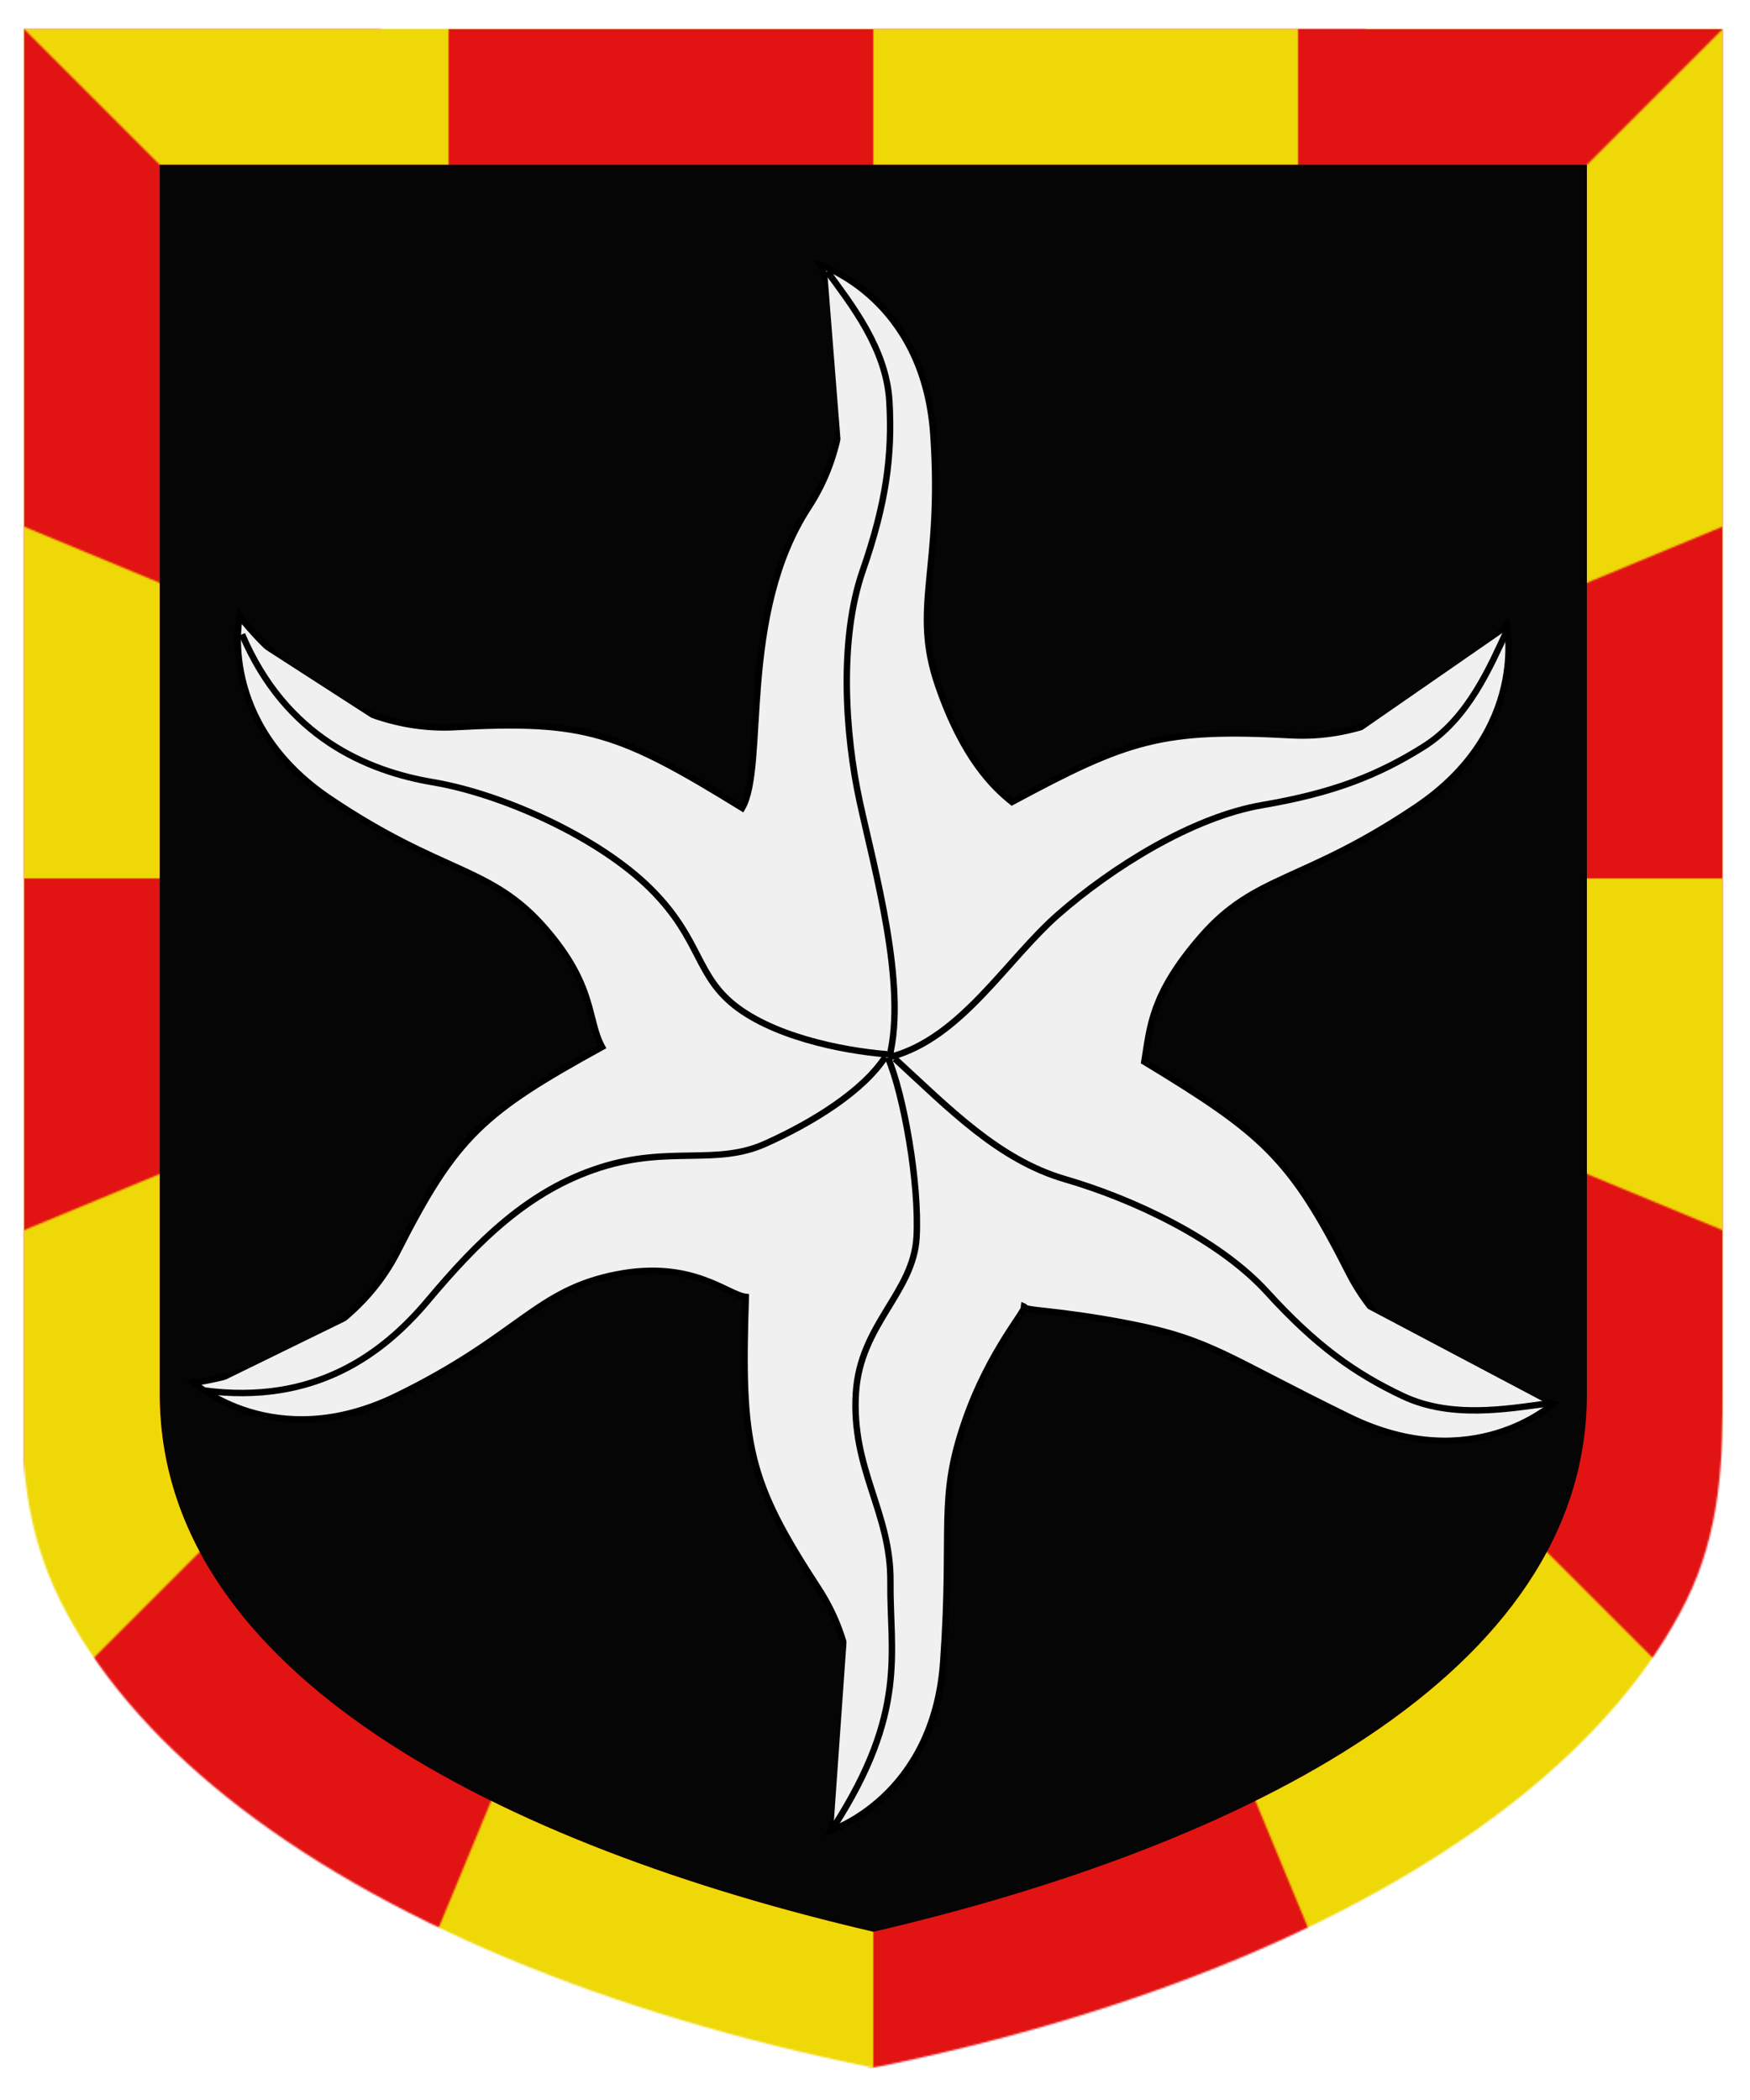
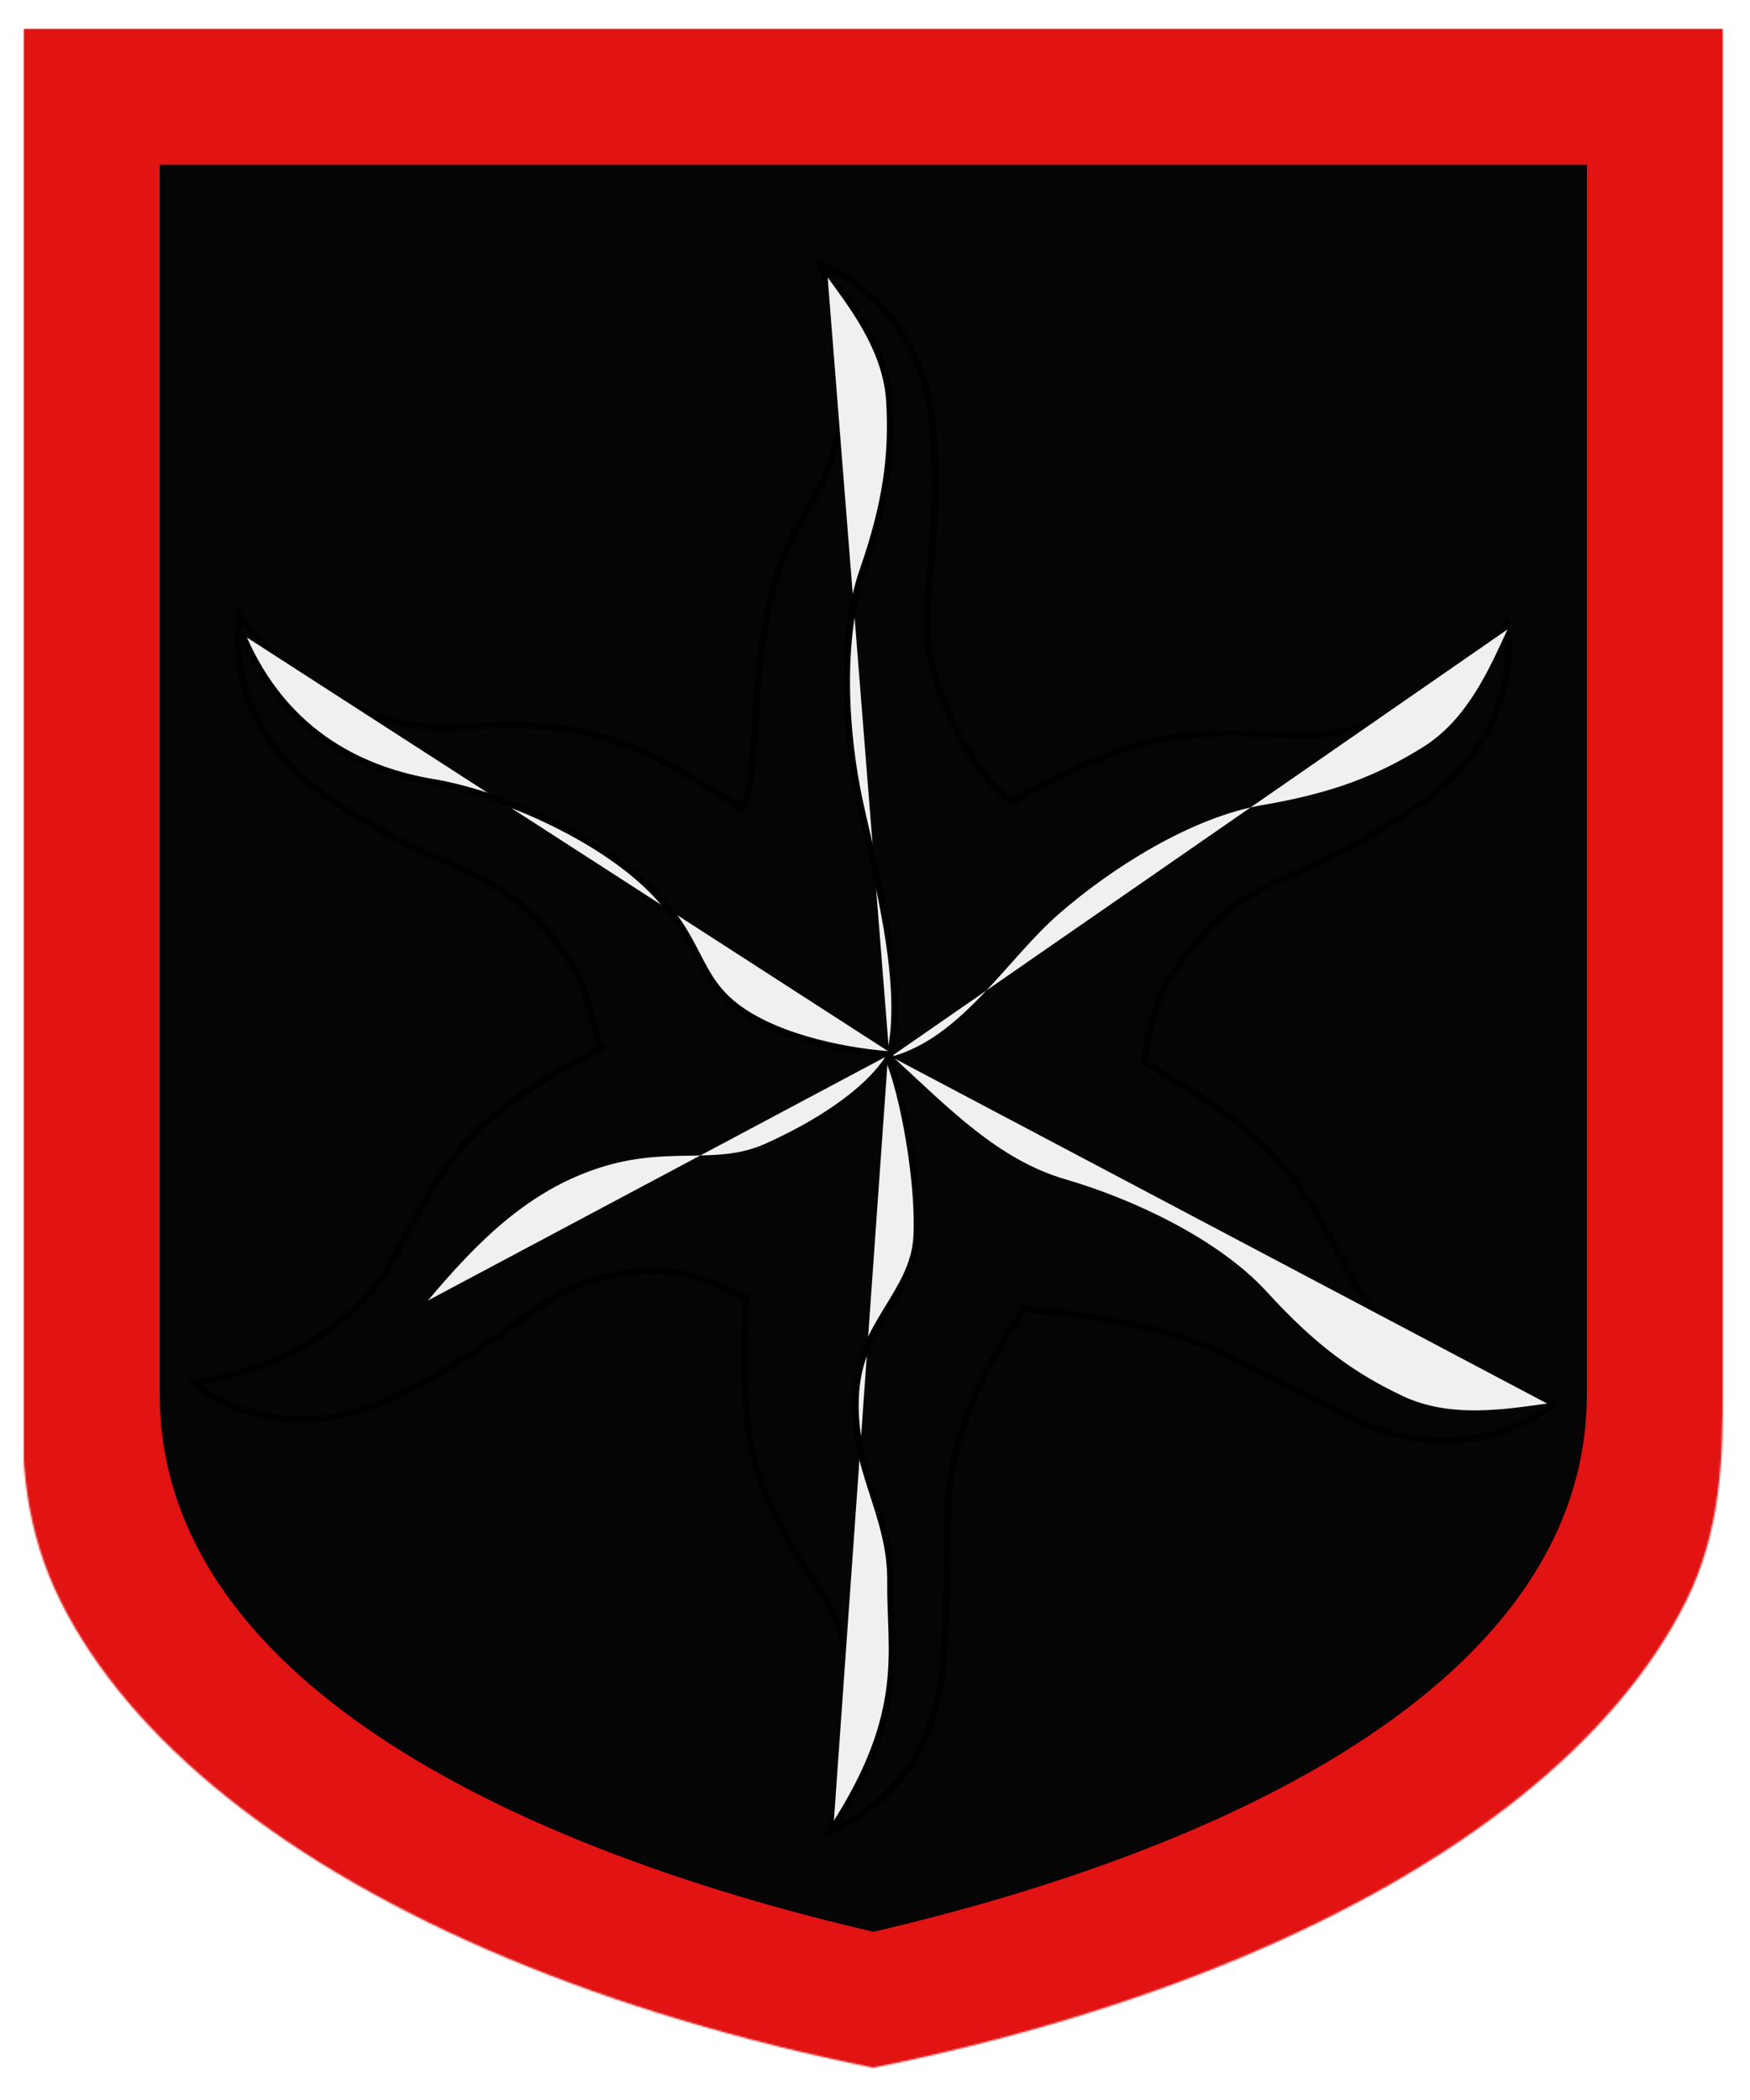
<svg xmlns="http://www.w3.org/2000/svg" version="1.1" baseProfile="full" preserveAspectRatio="xMidYMid meet" height="1200" width="1000" viewBox="0,0,1030,1230 ">
  <defs>
    <filter id="shiny" x="0" y="0" width="150%" height="150%">
      <feGaussianBlur in="SourceAlpha" stdDeviation="4" result="blur1" />
      <feSpecularLighting result="specOut" in="blur1" specularExponent="20" lighting-color="#696969">
        <fePointLight x="300" y="300" z="500" />
      </feSpecularLighting>
      <feComposite result="highlight" in="SourceGraphic" in2="specOut" operator="arithmetic" k1="0" k2="1" k3="1" k4="0" />
      <feOffset result="offOut" in="SourceGraphic" dx="14" dy="14" />
      <feColorMatrix result="matrixOut" in="offOut" type="matrix" values="0.2 0 0 0 0 0 0.2 0 0 0 0 0 0.2 0 0 0 0 0 1 0" />
      <feGaussianBlur result="blurOut" in="matrixOut" stdDeviation="10" />
      <feBlend in="highlight" in2="blurOut" mode="normal" />
    </filter>
  </defs>
  <g filter="url(#shiny)">
    <g mask="url(#mask4)">
      <g>
        <g fill="#050505">
          <rect x="0" y="0" width="1000" height="1200">
            <title>Field</title>
          </rect>
        </g>
        <g transform="translate(0,0)">
          <g fill="#F0F0F0">
            <g transform=" translate(100,138.994) scale(1.258, 1.258) ">
              <title>, an estoile</title>
              <g>
                <g>
-                   <path d="M388.434,487.208 C388.085,489.447 402.532,488.491 437.787,495.336 C476.032,502.761 483.282,511.016 540.742,539.056 C598.203,567.096 635.812,532.913 635.812,532.913 C635.812,532.913 567.768,525.473 540.451,471.575 C513.135,417.677 500.419,406.473 444.769,372.736 C447.416,356.705 447.795,341.292 471.353,314.197 C496.909,284.803 519.041,289.208 572.066,253.488 C625.091,217.769 614.278,168.121 614.278,168.121 C614.278,168.121 573.81,223.303 513.454,220 C453.097,216.696 437.032,222.102 382.853,251.223 C374.154,244.291 359.998,230.699 348.301,196.759 C335.611,159.94 350.494,142.984 346.059,79.224 C341.623,15.464 293.201,0 293.201,0 C293.201,0 320.777,62.622 287.737,113.217 C254.697,163.811 268.038,234.173 256.628,254.01 C198.78,218.308 182.715,212.902 122.359,216.205 C62.002,219.508 21.534,164.327 21.534,164.327 C21.534,164.327 10.721,213.975 63.746,249.694 C116.771,285.413 138.903,281.008 164.459,310.402 C188.017,337.498 183.999,352.911 191.043,365.833 C135.393,396.463 122.677,407.666 95.361,461.564 C68.044,515.462 0,522.902 0,522.902 C0,522.902 37.609,557.086 95.07,529.045 C152.53,501.005 159.78,479.644 198.025,472.219 C233.28,465.374 249.67,481.759 258.31,482.762 C255.989,552.087 259.338,568.697 292.378,619.292 C325.418,669.886 297.842,732.508 297.842,732.508 C297.842,732.508 346.263,717.044 350.699,653.284 C355.135,589.524 348.119,577.811 360.809,540.992 C372.506,507.051 390.548,488.025 388.434,487.208 z" />
                  <path d="M388.434,487.208 C388.085,489.447 402.532,488.491 437.787,495.336 C476.032,502.761 483.282,511.016 540.742,539.056 C598.203,567.096 635.812,532.913 635.812,532.913 C635.812,532.913 567.768,525.473 540.451,471.575 C513.135,417.677 500.419,406.473 444.769,372.736 C447.416,356.705 447.795,341.292 471.353,314.197 C496.909,284.803 519.041,289.208 572.066,253.488 C625.091,217.769 614.278,168.121 614.278,168.121 C614.278,168.121 573.81,223.303 513.454,220 C453.097,216.696 437.032,222.102 382.853,251.223 C374.154,244.291 359.998,230.699 348.301,196.759 C335.611,159.94 350.494,142.984 346.059,79.224 C341.623,15.464 293.201,0 293.201,0 C293.201,0 320.777,62.622 287.737,113.217 C254.697,163.811 268.038,234.173 256.628,254.01 C198.78,218.308 182.715,212.902 122.359,216.205 C62.002,219.508 21.534,164.327 21.534,164.327 C21.534,164.327 10.721,213.975 63.746,249.694 C116.771,285.413 138.903,281.008 164.459,310.402 C188.017,337.498 183.999,352.911 191.043,365.833 C135.393,396.463 122.677,407.666 95.361,461.564 C68.044,515.462 0,522.902 0,522.902 C0,522.902 37.609,557.086 95.07,529.045 C152.53,501.005 159.78,479.644 198.025,472.219 C233.28,465.374 249.67,481.759 258.31,482.762 C255.989,552.087 259.338,568.697 292.378,619.292 C325.418,669.886 297.842,732.508 297.842,732.508 C297.842,732.508 346.263,717.044 350.699,653.284 C355.135,589.524 348.119,577.811 360.809,540.992 C372.506,507.051 390.548,488.025 388.434,487.208 z" fill-opacity="0" stroke="#000000" stroke-width="3" />
                </g>
                <g>
                  <path d="M296.38,2.945 C307.473,18.198 324.113,38.998 325.499,63.957 C326.886,88.916 324.113,111.103 313.02,142.995 C301.927,174.888 304.7,219.26 311.633,251.153 C318.566,283.045 333.819,337.124 325.499,370.403" />
                  <path d="M296.38,2.945 C307.473,18.198 324.113,38.998 325.499,63.957 C326.886,88.916 324.113,111.103 313.02,142.995 C301.927,174.888 304.7,219.26 311.633,251.153 C318.566,283.045 333.819,337.124 325.499,370.403" fill-opacity="0" stroke="#000000" stroke-width="3" />
                </g>
                <g>
                  <path d="M614.714,170.451 C606.712,187.53 596.532,212.145 575.344,225.41 C554.157,238.676 533.389,246.959 500.104,252.644 C466.819,258.328 429.301,282.181 404.719,303.651 C380.138,325.122 359.174,361.71 326.014,370.493" />
-                   <path d="M614.714,170.451 C606.712,187.53 596.532,212.145 575.344,225.41 C554.157,238.676 533.389,246.959 500.104,252.644 C466.819,258.328 429.301,282.181 404.719,303.651 C380.138,325.122 359.174,361.71 326.014,370.493" fill-opacity="0" stroke="#000000" stroke-width="3" />
                </g>
                <g>
                  <path d="M633.238,532.672 C614.541,535.15 588.324,539.859 565.724,529.177 C543.123,518.496 524.943,505.479 502.198,480.522 C479.454,455.565 439.128,436.846 407.788,427.733 C376.448,418.621 353.306,394.494 328.02,371.313" />
-                   <path d="M633.238,532.672 C614.541,535.15 588.324,539.859 565.724,529.177 C543.123,518.496 524.943,505.479 502.198,480.522 C479.454,455.565 439.128,436.846 407.788,427.733 C376.448,418.621 353.306,394.494 328.02,371.313" fill-opacity="0" stroke="#000000" stroke-width="3" />
                </g>
                <g>
                  <path d="M324.794,370.813 C332.211,388.153 339.58,429.844 338.205,454.804 C336.77,480.832 311.836,495.544 309.82,527.69 C307.574,563.509 326.321,583.546 325.976,616.182 C325.631,648.818 334.247,676.782 299.311,730.945" />
                  <path d="M324.794,370.813 C332.211,388.153 339.58,429.844 338.205,454.804 C336.77,480.832 311.836,495.544 309.82,527.69 C307.574,563.509 326.321,583.546 325.976,616.182 C325.631,648.818 334.247,676.782 299.311,730.945" fill-opacity="0" stroke="#000000" stroke-width="3" />
                </g>
                <g>
-                   <path d="M323.541,370.543 C313.251,386.349 290.052,400.996 267.231,411.198 C244.41,421.401 222.511,411.974 190.33,422.2 C156.579,432.925 132.758,456.897 109.599,484.462 C88.605,509.451 56.696,533.51 4.612,526.521" />
-                   <path d="M323.541,370.543 C313.251,386.349 290.052,400.996 267.231,411.198 C244.41,421.401 222.511,411.974 190.33,422.2 C156.579,432.925 132.758,456.897 109.599,484.462 C88.605,509.451 56.696,533.51 4.612,526.521" fill-opacity="0" stroke="#000000" stroke-width="3" />
+                   <path d="M323.541,370.543 C313.251,386.349 290.052,400.996 267.231,411.198 C244.41,421.401 222.511,411.974 190.33,422.2 C156.579,432.925 132.758,456.897 109.599,484.462 " />
                </g>
                <g>
                  <path d="M327.443,369.451 C308.614,368.365 275.047,362.506 254.861,347.76 C234.676,333.013 237.961,316.08 214.114,292.173 C189.543,267.539 144.101,247.4 111.92,241.964 C81.47,236.82 43.101,221.117 22.632,172.79" />
                  <path d="M327.443,369.451 C308.614,368.365 275.047,362.506 254.861,347.76 C234.676,333.013 237.961,316.08 214.114,292.173 C189.543,267.539 144.101,247.4 111.92,241.964 C81.47,236.82 43.101,221.117 22.632,172.79" fill-opacity="0" stroke="#000000" stroke-width="3" />
                </g>
              </g>
            </g>
          </g>
          <g>
            <title>bordure</title>
            <g fill="#E21313">
              <path fill-rule="evenodd" d="M 1100 -100 L 1100,846.4 C 1101.2,1084 809.6,1228 500,1300 190.4,1228 -101.2,1084 -100,846.4 L -100,-100 L 1100,-100 ZM 920 80 L 80,80 L 80,802.48 C 79.16,968.8 283.28,1069.6 500,1120 716.72,1069.6 920.84,968.8 920,802.48 L 920,80 Z" />
            </g>
            <defs>
              <pattern patternContentUnits="userSpaceOnUse" patternUnits="userSpaceOnUse" x="0" y="0" width="1000" height="1200" id="pattern3">
                <g fill="#EFD807">
-                   <path d="M 80 80  C 80,80 0,0 0,0  0,0 250,0 250,0  250,0 250,80 250,80  250,80 500,80 500,80  500,80 500,0 500,0  500,0 750,0 750,0  750,0 750,80 750,80  750,80 80,80 80,80  ZM 500 500  C 500,500 1914.214,-914.214 1914.214,-914.214  1914.214,-914.214 2347.759,-265.367 2347.759,-265.367  2347.759,-265.367 500,500 500,500  500,500 2500,500 2500,500  2500,500 2347.759,1265.367 2347.759,1265.367  2347.759,1265.367 500,500 500,500  500,500 1914.214,1914.214 1914.214,1914.214  1914.214,1914.214 1265.367,2347.759 1265.367,2347.759  1265.367,2347.759 500,500 500,500  500,500 500,2500 500,2500  500,2500 -265.367,2347.759 -265.367,2347.759  -265.367,2347.759 500,500 500,500  500,500 -914.214,1914.214 -914.214,1914.214  -914.214,1914.214 -1347.759,1265.367 -1347.759,1265.367  -1347.759,1265.367 500,500 500,500  500,500 -1500,500 -1500,500  -1500,500 -1347.759,-265.367 -1347.759,-265.367  -1347.759,-265.367 500,500 500,500  Z" />
-                 </g>
+                   </g>
              </pattern>
            </defs>
            <g fill="url(#pattern3)">
              <path fill-rule="evenodd" d="M 1100 -100 L 1100,846.4 C 1101.2,1084 809.6,1228 500,1300 190.4,1228 -101.2,1084 -100,846.4 L -100,-100 L 1100,-100 ZM 920 80 L 80,80 L 80,802.48 C 79.16,968.8 283.28,1069.6 500,1120 716.72,1069.6 920.84,968.8 920,802.48 L 920,80 Z" />
            </g>
          </g>
        </g>
      </g>
    </g>
    <defs>
      <mask id="mask4">
        <path fill="#FFFFFF" d="m 0,0 v 800 c -2.506,43.111 1.234,84.335 21.49,125.136 20.255,40.801 53.478,79.986 98.039,115.636 44.562,35.649 100.449,67.752 164.923,94.734 64.475,26.983 137.516,48.837 215.548,64.493 78.031,-15.656 151.073,-37.511 215.548,-64.493 64.475,-26.983 120.362,-59.085 164.923,-94.734 44.562,-35.65 77.784,-74.834 98.039,-115.636 C 998.766,884.335 1000.145,841.931 1000,800 V 0 Z" />
      </mask>
    </defs>
  </g>
</svg>